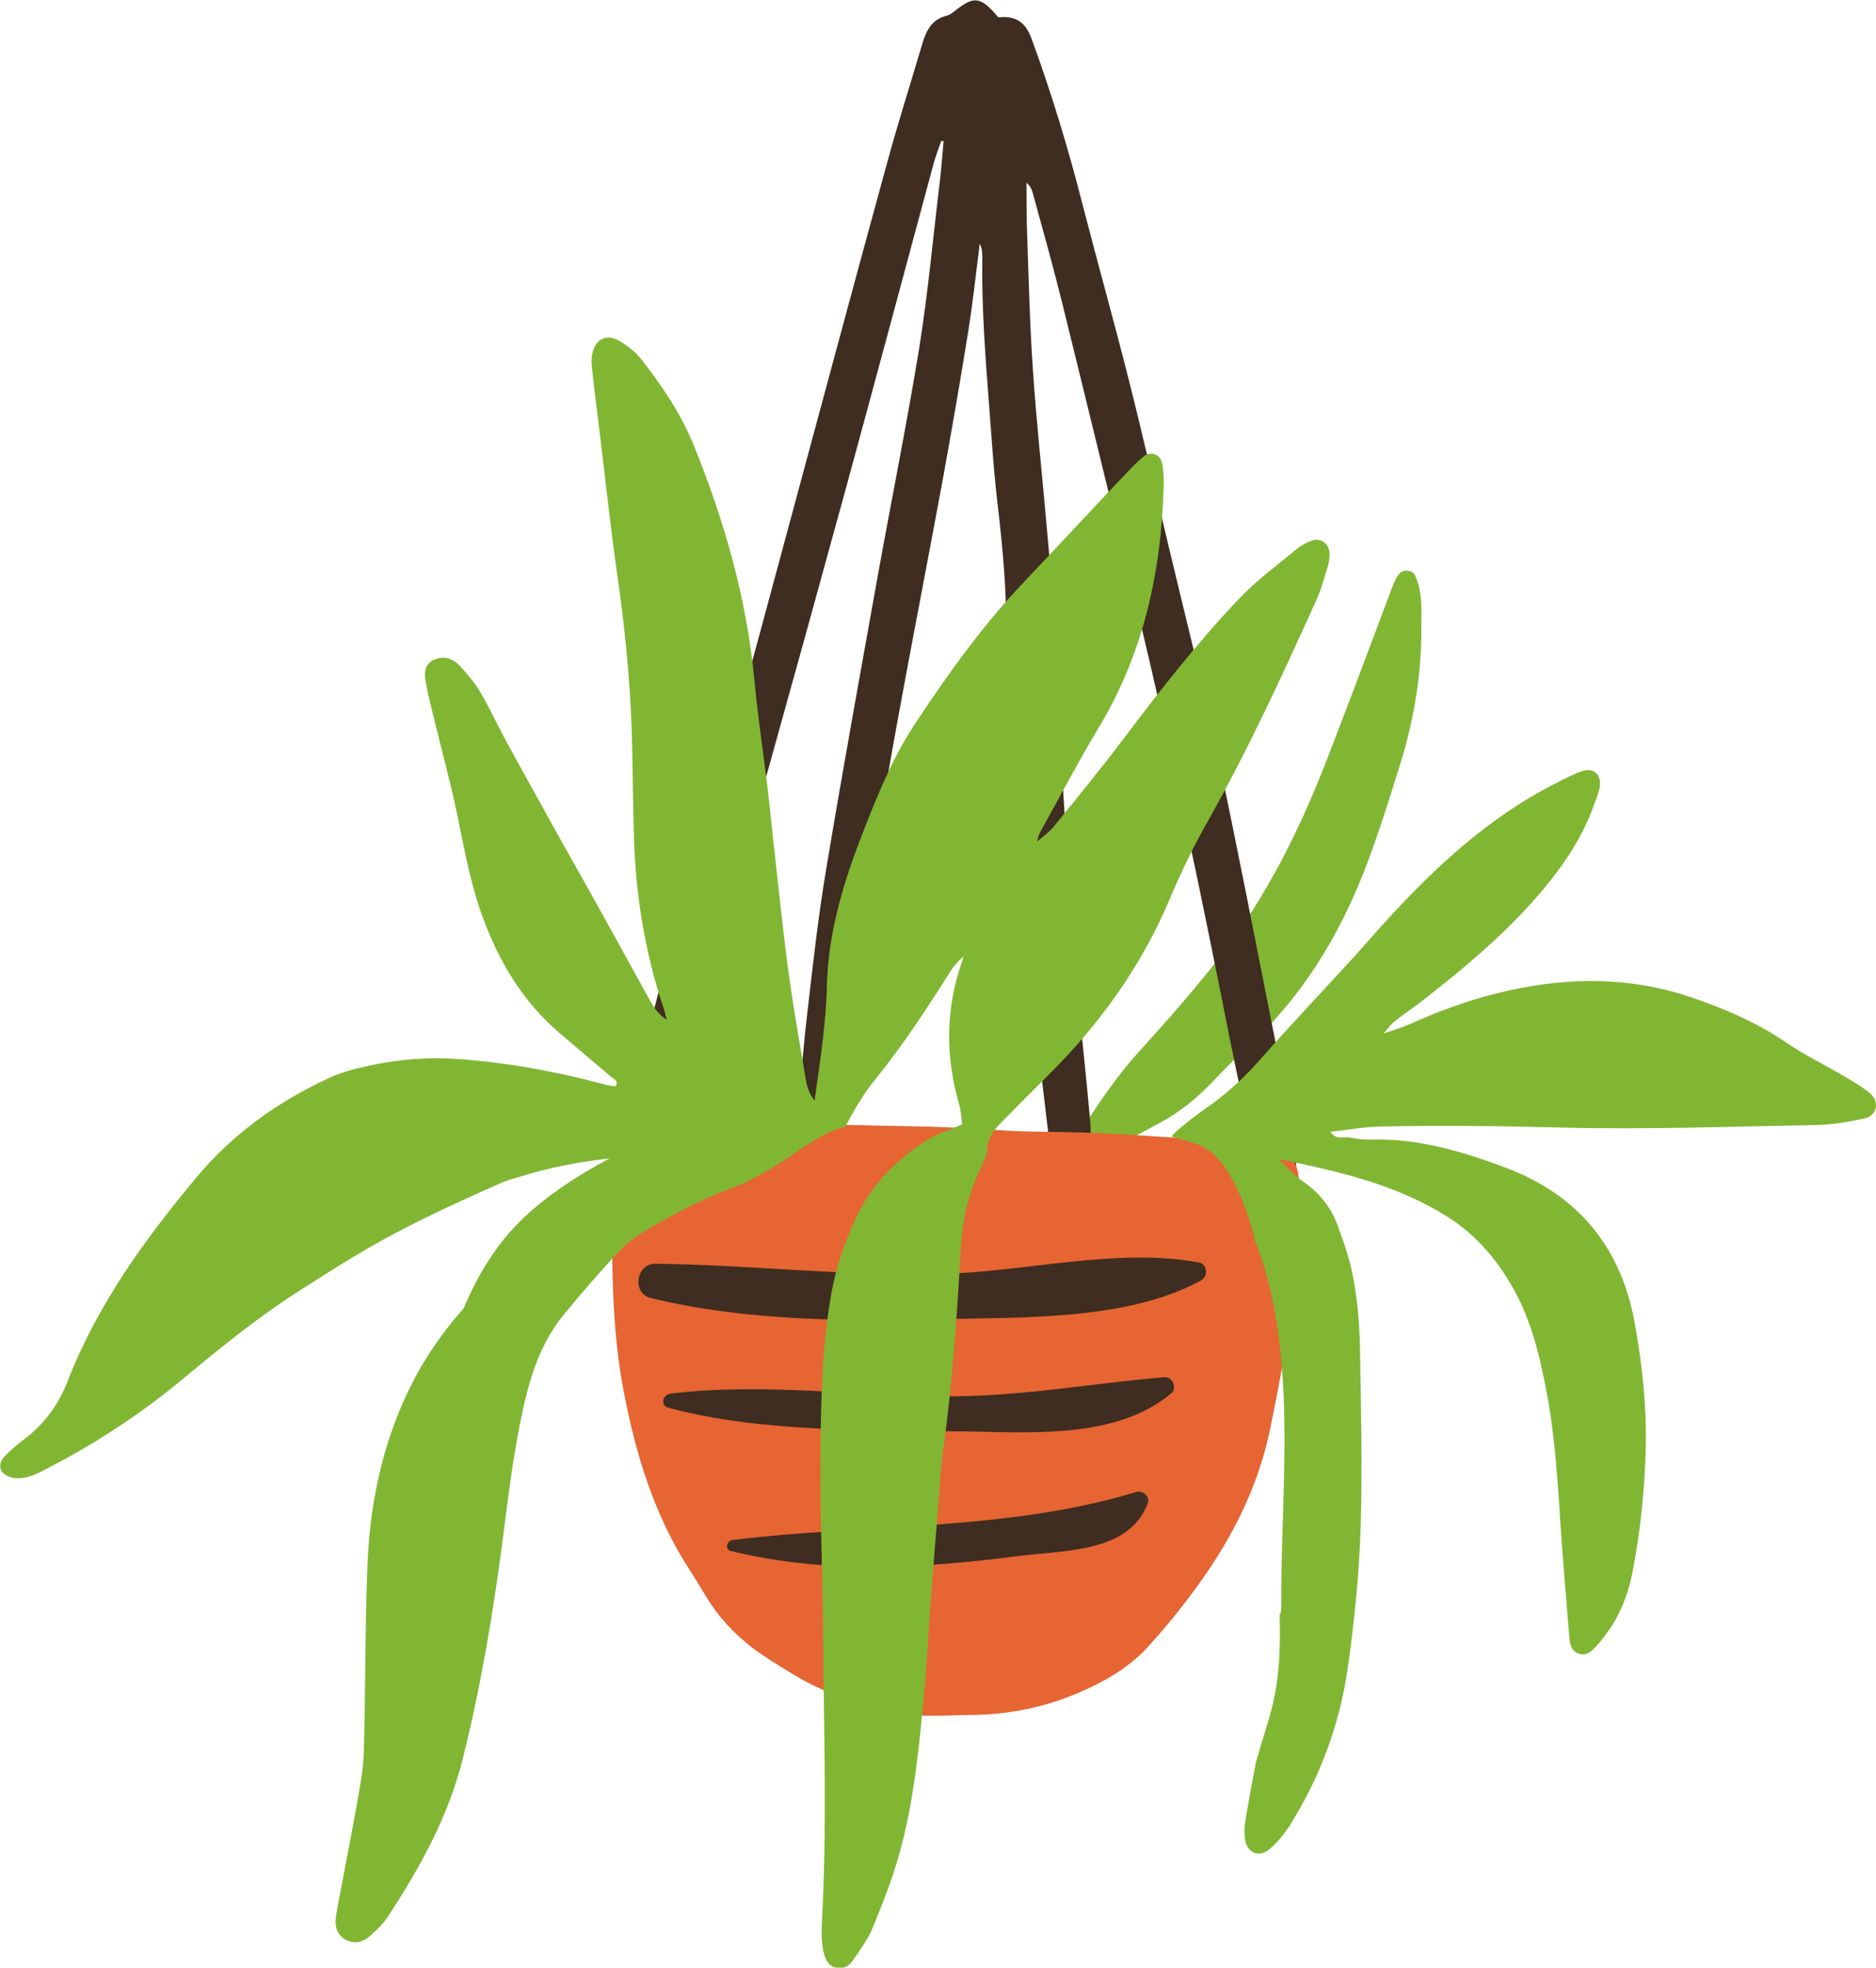
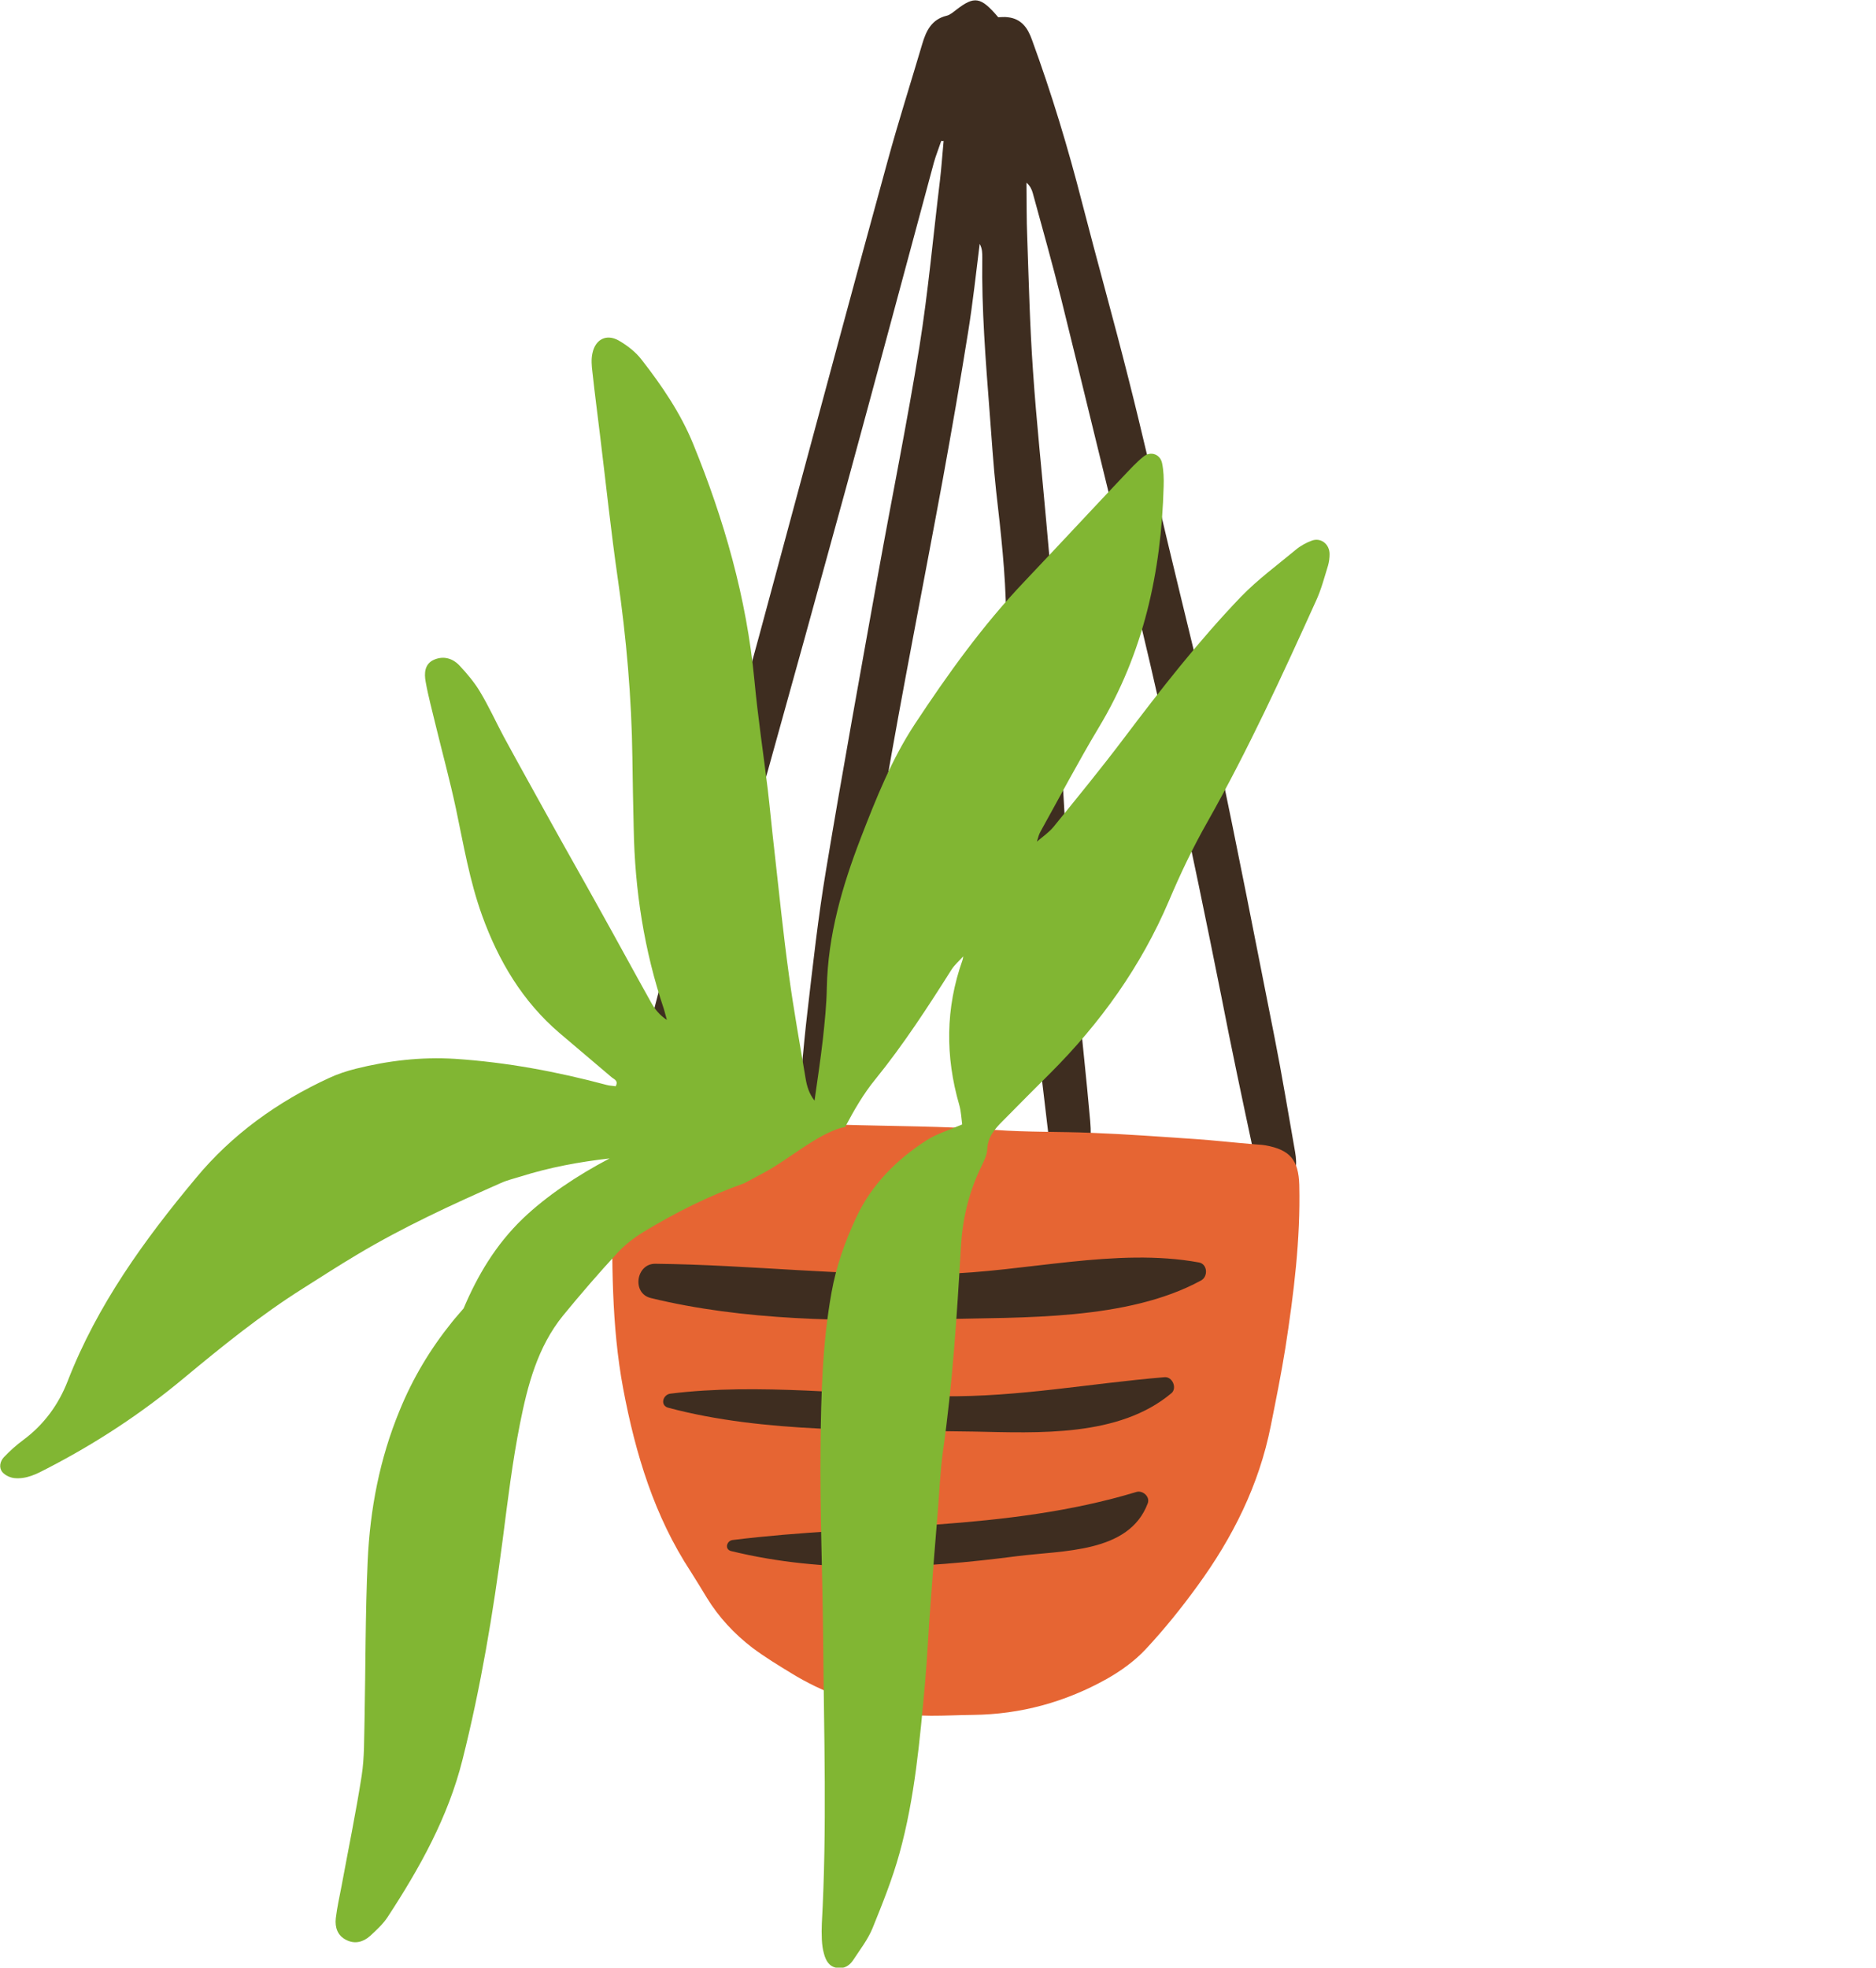
<svg xmlns="http://www.w3.org/2000/svg" id="Layer_1" x="0px" y="0px" viewBox="0 0 717.9 752.8" style="enable-background:new 0 0 717.9 752.8;" xml:space="preserve">
  <style type="text/css"> .st0{fill:#81B633;} .st1{fill:#3E2D20;} .st2{fill:#E66533;} </style>
  <g>
-     <path class="st0" d="M543.9,239.4c0.2,18.3-2.8,36.2-8.3,53.7c-4.1,13.1-8.2,26.2-13.1,39c-10.2,26.5-24.8,50.2-46.1,69.4 c-4.2,3.8-8.1,7.9-12,12c-6.2,6.5-13.1,12.2-21.1,16.4c-8.7,4.7-17.3,9.3-26.1,13.7c-1.4,0.7-3.6,0.8-4.9,0.1 c-2.2-1.1-1.9-3.6-1.4-5.6c0.5-1.7,1.3-3.3,2.3-4.8c6.9-10.8,14-21.4,22.7-31c10.8-11.9,21.5-24,31.3-36.7 c17.8-23.1,30.6-49,41-76.1c8.3-21.4,16.3-42.9,24.4-64.4c0.7-1.9,1.5-3.9,2.8-5.5c1.4-1.9,5.2-1.6,6.1,0.6 c1.1,2.4,1.9,5.1,2.1,7.7C544.1,231.7,543.9,235.6,543.9,239.4z" />
    <path class="st1" d="M360.2,53.9c-0.9,2.7-2,5.4-2.8,8.2c-11.2,41.5-22.3,83-33.6,124.4c-10.4,38-20.9,75.9-31.5,113.9 c-10.2,36.8-20.6,73.5-30.8,110.3c-2.7,9.8-5.2,19.6-7.9,29.4c-0.6,2.3-1.4,4.6-2.4,6.7c-2.2,4.3-5.8,6.1-9.4,4.9 c-3.7-1.2-5.7-4.8-5.1-9.3c0.1-0.9,0.4-1.7,0.6-2.6c11.7-52.4,26.5-104.1,41.7-155.6c8.1-27.5,15.3-55.2,22.8-82.8 c12.6-46.6,25.1-93.3,37.9-139.9c4.1-15,8.8-29.7,13.2-44.6c1.5-5.1,3.6-9.5,9.4-10.9c1.3-0.3,2.5-1.4,3.7-2.3 c6.9-5.3,9.3-5,16,2.9c0.9,0,2.3-0.2,3.7,0c5.2,0.6,7.6,4.1,9.2,8.6c7.5,20.5,13.8,41.3,19.2,62.4c5.8,22.5,12.1,44.9,17.8,67.5 c5.2,20.5,9.9,41.2,14.8,61.8c6.4,27,13.3,53.9,19.1,81c7.7,36.2,14.7,72.5,21.9,108.8c2.9,14.6,5.3,29.3,7.9,44 c0.4,2.3,0.6,4.8,0.1,7c-0.7,3.2-3.1,5.1-6.4,5.4c-3,0.3-5.5-1-6.7-3.5c-1.3-2.6-2.2-5.5-2.8-8.4c-4.3-20.1-8.6-40.3-12.5-60.4 C456,324.2,444,268.2,430.2,212.6c-8.1-32.7-16-65.5-24.1-98.2c-3.4-13.6-7.2-27.1-10.9-40.6c-0.4-1.4-1-2.7-2.4-3.9 c0.1,7,0,14,0.3,21c0.6,17,1,34,2.2,51c1.3,19.3,3.4,38.6,5.1,57.9c0.9,9.8,1.8,19.6,2.4,29.4c1.8,31.6,3.4,63.1,5.3,94.7 c1.1,17.9,2.5,35.7,4.1,53.5c1.5,17.2,3.5,34.4,5,51.6c0.3,3.5,0.3,7.2-0.2,10.7c-0.6,3.7-3.5,5.9-6.7,6.3c-3.5,0.3-6.7-1.9-8-5.9 c-0.5-1.7-0.7-3.5-1-5.3c-2.5-21.3-5.1-42.6-7.5-64c-1-8.9-1.5-17.8-2-26.8c-1.1-17.3-2-34.5-3.1-51.8c-1-16.4-2.2-32.7-3.3-49.1 c-0.2-2.7-0.3-5.4-0.4-8c-0.2-15.8-2-31.5-3.8-47.2c-1.1-10.1-1.7-20.2-2.5-30.3c-1.5-19.6-3.1-39.3-2.8-59c0-1.8,0-3.5-1-5.3 c-1.4,11.2-2.6,22.4-4.4,33.6c-3,18.8-6.3,37.7-9.7,56.4c-7.4,40.2-15.4,80.3-22.3,120.5c-5,29.1-9.9,58.2-12.7,87.6 c-1.7,17.8-4,35.5-6.2,53.3c-0.3,2.3-0.8,4.7-1.7,6.9c-1.7,4.2-5.3,6-9.3,5c-3.4-0.8-5.7-4-5.5-8.2c0.4-5.9,1.1-11.9,1.7-17.8 c1.4-14.5,2.5-29.1,4.2-43.6c2.1-18.1,4.1-36.2,7.1-54.1c6.3-37.9,13.2-75.8,20-113.7c5.2-28.8,11-57.4,15.7-86.3 c3.4-21.2,5.3-42.6,7.9-63.9c0.6-5,0.9-10,1.4-15.1C360.9,54,360.6,54,360.2,53.9z" />
    <path class="st2" d="M321.9,430.3c19.7,0.6,39.4,0.5,59,2c12.2,0.9,24.4,0.6,36.6,1.1c13.4,0.5,26.7,1.5,40.1,2.4 c7.1,0.5,14.2,1.3,21.4,1.9c1.8,0.2,3.6,0.2,5.3,0.5c9.4,1.7,12.6,5.6,12.9,15.1c0.5,20.9-2.1,41.6-5.3,62.3 c-1.6,10-3.6,19.9-5.6,29.9c-4.5,22.7-14.6,42.8-28.1,61.3c-6.1,8.4-12.7,16.6-19.8,24.2c-4.2,4.5-9.5,8.3-14.8,11.3 c-15.9,8.9-33,13.6-51.3,13.8c-10.7,0.1-21.4,1.2-32.1-1.3c-13.2-3.1-25.8-7.5-37.3-14.6c-5.1-3.1-10.2-6.2-15-9.8 c-6.9-5.3-12.8-11.6-17.4-19.1c-2-3.3-4-6.6-6.1-9.9c-14-21.3-21.2-45.1-25.9-70c-4.6-24.5-4.3-49.2-4.2-74c0-3.8,0.9-7.7,1.2-11.5 c0.3-3.4,2.1-5.6,5.1-6.7c2.8-1,5.7-1.9,8.6-2.3c13.9-1.9,27.7-4.2,41.6-5.4c10.4-0.9,20.9-0.4,31.3-0.6 C321.9,430.8,321.9,430.6,321.9,430.3z" />
    <path class="st1" d="M458.8,483c-31.6-5.8-66.7,3.7-98.9,4.4c-36.6,0.9-72.6-3.5-109.1-3.9c-7.4-0.1-9.1,11.3-1.8,13.1 c35.6,8.7,74.4,9,110.8,8.1c31.5-0.8,71.5,0.6,99.8-14.8C462.4,488.4,462.1,483.6,458.8,483z" />
    <path class="st1" d="M445.6,526.9c-28.7,2.4-55.6,7.6-84.8,7.3c-34.3-0.3-70.4-5.2-104.3-1c-2.9,0.4-4,4.6-0.7,5.4 c36.7,9.8,78.9,8.4,116.7,9.1c24.9,0.5,55.7,2.2,75.8-14.7C450.5,531.1,448.7,526.6,445.6,526.9z" />
    <path class="st1" d="M434.9,570.8c-50.2,15.2-103.1,12-154.6,18.4c-2.2,0.3-3.1,3.5-0.6,4.2c35.9,8.8,72.9,6.7,109.3,2 c17.7-2.3,43-1.1,50.2-20.2C440.2,572.6,437.3,570.1,434.9,570.8z" />
    <path class="st0" d="M502.1,206.8c-2.2,0.8-4.4,2-6.2,3.5c-7.1,5.9-14.6,11.4-21,18c-16.3,17-30.8,35.6-45,54.4 c-8.6,11.4-17.7,22.5-26.7,33.6c-1.8,2.2-4.2,3.8-6.4,5.7c0.4-1.3,0.7-2.7,1.4-3.9c7.4-13.3,14.5-26.8,22.3-39.8 c17.1-28.4,23.9-59.5,24.8-92.2c0.1-3,0-6-0.6-8.9c-0.7-3.4-4.3-4.7-7-2.6c-2.8,2.2-5.2,4.9-7.7,7.5c-12.7,13.4-25.3,27-38,40.4 c-15.9,16.7-29.3,35.4-41.9,54.5c-8.9,13.5-14.9,28.6-20.7,43.6c-7.1,18.4-12.6,37.3-13,57.3c-0.1,6.5-0.8,13.1-1.5,19.6 c-0.9,7.9-2.1,15.8-3.2,23.6c-2.1-2.7-2.9-5.5-3.4-8.4c-2.2-13.2-4.6-26.4-6.4-39.7c-2.2-15.9-3.8-32-5.6-47.9 c-0.9-7.7-1.6-15.4-2.5-23.1c-1.7-13.9-3.8-27.8-5.1-41.7c-3-31.5-11.6-61.5-23.5-90.6c-4.8-11.7-11.9-22.1-19.6-32 c-2.3-3-5.5-5.5-8.8-7.4c-4.7-2.7-9-0.5-10.1,4.9c-0.5,2.3-0.3,4.7,0,7.1c0.9,8.3,2,16.6,3,24.9c2.2,18,4.1,36.1,6.7,54.1 c3.3,22.8,5.3,45.6,5.6,68.6c0.1,9,0.3,17.9,0.5,26.9c0.4,23.7,4,46.9,11.6,69.4c0.4,1.3,0.7,2.7,1.1,4c-2.8-1.8-4.6-4.1-6-6.6 c-6.7-12-13.2-24-19.9-36c-6.2-11.2-12.6-22.4-18.8-33.6c-5.9-10.7-11.9-21.4-17.7-32.1c-3.1-5.8-5.8-11.8-9.2-17.4 c-2.1-3.5-4.9-6.8-7.7-9.8c-2.6-2.8-6.1-3.9-9.8-2.3c-3.7,1.6-3.8,5.3-3.2,8.5c1,5.6,2.5,11,3.8,16.5c2.6,10.7,5.5,21.3,7.8,32.1 c2.9,13.7,5.2,27.5,10,40.8c6.3,17.4,15.5,32.9,29.7,45c6.6,5.6,13.2,11.2,19.8,16.8c0.9,0.8,2.8,1.3,1.6,3.5 c-1.1-0.2-2.3-0.2-3.4-0.5c-19.1-5.1-38.3-8.7-58.1-10c-13-0.8-25.6,0.7-38,3.8c-3.5,0.9-6.9,2-10.1,3.5 c-19.8,9.1-37.3,21.7-51.1,38.4c-19.7,23.6-37.7,48.5-49,77.6c-3.5,9-9.1,16.7-17.1,22.6c-2.6,1.9-5.1,4.2-7.3,6.5 c-1.5,1.6-2,4-0.6,5.7c1,1.2,2.9,2.1,4.5,2.3c4.7,0.5,8.7-1.6,12.7-3.7c18.6-9.6,36-21,52.2-34.5c14.7-12.2,29.5-24.2,45.7-34.4 c6.8-4.3,13.6-8.7,20.5-12.8c17.7-10.6,36.4-19.2,55.2-27.5c2.4-1.1,5.1-1.7,7.6-2.5c11.1-3.5,22.5-5.6,34-6.9 c-12.6,6.6-24.3,14.5-33.2,23c-10.5,10.1-17.4,21.9-22.7,34.4c-1.5,1.8-3.1,3.5-4.5,5.3c-8.3,10.3-15,21.5-20,33.8 c-7.6,18.4-11.3,37.7-12.2,57.5c-0.9,20.2-0.8,40.5-1.2,60.8c-0.2,7.1,0,14.4-1.1,21.4c-2.2,14.1-5.1,28.1-7.7,42.2 c-0.8,4.1-1.7,8.2-2.2,12.3c-0.4,3.5,0.7,6.7,4,8.3c3.3,1.7,6.5,0.8,9.1-1.5c2.4-2.2,4.9-4.5,6.7-7.2 c12.3-18.8,23.2-38.3,28.7-60.3c7-27.8,11.7-56,15.4-84.4c1.9-14.8,3.7-29.6,6.6-44.2c2.9-14.6,6.7-29.2,16.4-41.2 c6.8-8.3,13.8-16.4,21.1-24.3c2.8-3,6.2-5.6,9.8-7.8c12.2-7.4,25-13.8,38.5-18.6c2.7-1.4,5.4-2.9,8.2-4.4 c8.9-4.9,18-12.9,27.3-16.3c1.1-0.4,2.1-0.6,3.1-0.8c3.4-6.4,7-12.7,11.6-18.3c10.7-13.2,20-27.5,29.1-41.9c1.2-1.9,3-3.4,4.5-5.1 c-0.1,0.5-0.1,1-0.3,1.5c-6.5,18.3-6.6,36.8-1.2,55.4c0.7,2.5,0.8,5.1,1.1,7.4c-5.1,2.2-9.8,3.6-13.7,6.1 c-11.4,7.4-20.9,16.8-26.8,29.4c-4.3,9.2-7.7,18.7-9.5,28.8c-3.5,19.4-4,39.1-4.2,58.8c-0.3,24.7,0.8,49.5,1,74.3 c0.3,36.1,1.5,72.1-0.5,108.2c-0.1,2.1-0.1,4.2,0,6.3c0.1,1.8,0.3,3.6,0.8,5.3c0.7,2.7,2,5.1,5.1,5.5c2.7,0.4,4.7-0.9,6.1-3 c2.6-4,5.6-7.8,7.4-12.2c3.8-9.4,7.6-18.8,10.3-28.6c5.9-21.3,7.8-43.4,9.8-65.3c0.9-10.1,1.3-20.2,2.1-30.3 c0.9-11.9,1.8-23.8,2.8-35.6c0.6-7.4,0.9-14.9,1.9-22.3c3.7-26,5.4-52.2,6.9-78.3c0.6-10.7,2.9-20.6,7.4-30.1 c1.1-2.4,2.6-5,2.7-7.5c0.2-4.7,2.8-7.7,5.8-10.7c6.1-6.2,12.2-12.3,18.3-18.4c19.2-19.2,34.7-40.8,45.4-65.9 c4.4-10.4,9.3-20.7,14.9-30.5c15.4-27.3,28.5-55.8,41.4-84.3c2-4.3,3.2-9,4.6-13.5c0.4-1.4,0.6-2.9,0.6-4.4 C508.8,208.2,505.5,205.6,502.1,206.8z" />
-     <path class="st0" d="M715.4,418.1c-3.2-2.6-6.9-4.7-10.5-6.8c-7.2-4.2-14.8-7.9-21.6-12.6c-11-7.5-23-12.6-35.4-16.9 c-21.4-7.4-43.2-8.1-65.3-3.9c-15,2.8-29.4,7.7-43.3,14c-3.2,1.4-6.5,2.3-9.8,3.5c1.3-1.5,2.4-3.2,3.9-4.4c3.7-3,7.7-5.6,11.5-8.6 c14.6-11.4,28.8-23.2,41.2-37c10-11.2,18.8-23.1,23.9-37.5c0.8-2.2,1.8-4.5,2.2-6.8c0.7-4.9-2.5-7.6-7-6c-3.1,1.1-6,2.6-8.9,4.1 c-26.1,13-47,32.4-66.4,53.7c-4.2,4.6-8.3,9.4-12.5,14c-12.1,13.2-24.4,26.2-36.2,39.6c-6,6.8-12.6,12.6-20,17.7 c-3.7,2.6-7.2,5.4-10.6,8.2c-1,0.9-1.7,1.7-2.3,2.4c0,0.1,9.7,2.8,10.5,3.2c3.9,1.7,6.7,4.2,9.2,7.6c5.9,8.2,9.3,17.8,11.9,27.4 c0.1,0.4,0,0.7,0.1,1c17.3,42.9,9.9,96.6,10.3,141.5c0,1-0.3,1.7-0.6,2.4c0.3,13.8,0,26.1-4.3,40.3c-1.7,5.5-3.3,10.9-4.8,16.1 c-1.3,6.7-2.5,13.4-3.7,20.2c-0.5,2.9-0.9,6-0.5,8.9c0.7,5.6,5.4,7.6,9.6,3.9c2.9-2.5,5.4-5.6,7.5-8.8c11.6-18.4,19.1-38.6,22.2-60 c2.6-18,4.4-36.1,5-54.3c0.7-23.2,0.1-46.5-0.3-69.8c-0.2-8.6-1-17.3-2.6-25.8c-1.3-7-3.7-13.8-6.2-20.5 c-2.5-6.5-6.9-11.8-12.7-15.9c-1.5-1-2.9-2.2-4.2-3.4c-1.3-1.2-2.6-2.5-5.3-5.3c23.9,4.8,45.2,9.9,64.3,21.9 c10.7,6.7,18.5,15.7,24.8,26.5c7.5,12.9,10.8,27.1,13.5,41.5c4.1,22,4.5,44.5,6.4,66.7c0.7,8.6,1.4,17.2,2.1,25.8 c0.2,2.7,0.6,5.6,3.5,6.7c3.4,1.3,5.5-1.3,7.5-3.5c1-1.1,1.9-2.3,2.8-3.5c5.6-7.3,8.8-15.6,10.5-24.5c3-15.8,4.7-31.8,5-48 c0.3-15.6-1.4-31-4.1-46.2c-5-29.1-21.4-49.5-49.1-60c-16.7-6.3-33.9-11.5-52.2-10.9c-2.7,0.1-5.4-0.3-8-0.8 c-2.2-0.5-5,1.2-7.3-2.2c6.7-0.7,12.9-1.9,19.1-2c23.2-0.5,46.5-0.2,69.7,0.4c32.5,0.8,65-0.4,97.5-1c5.9-0.1,11.9-1.2,17.7-2.4 C718.3,427.1,719.6,421.6,715.4,418.1z" />
  </g>
</svg>